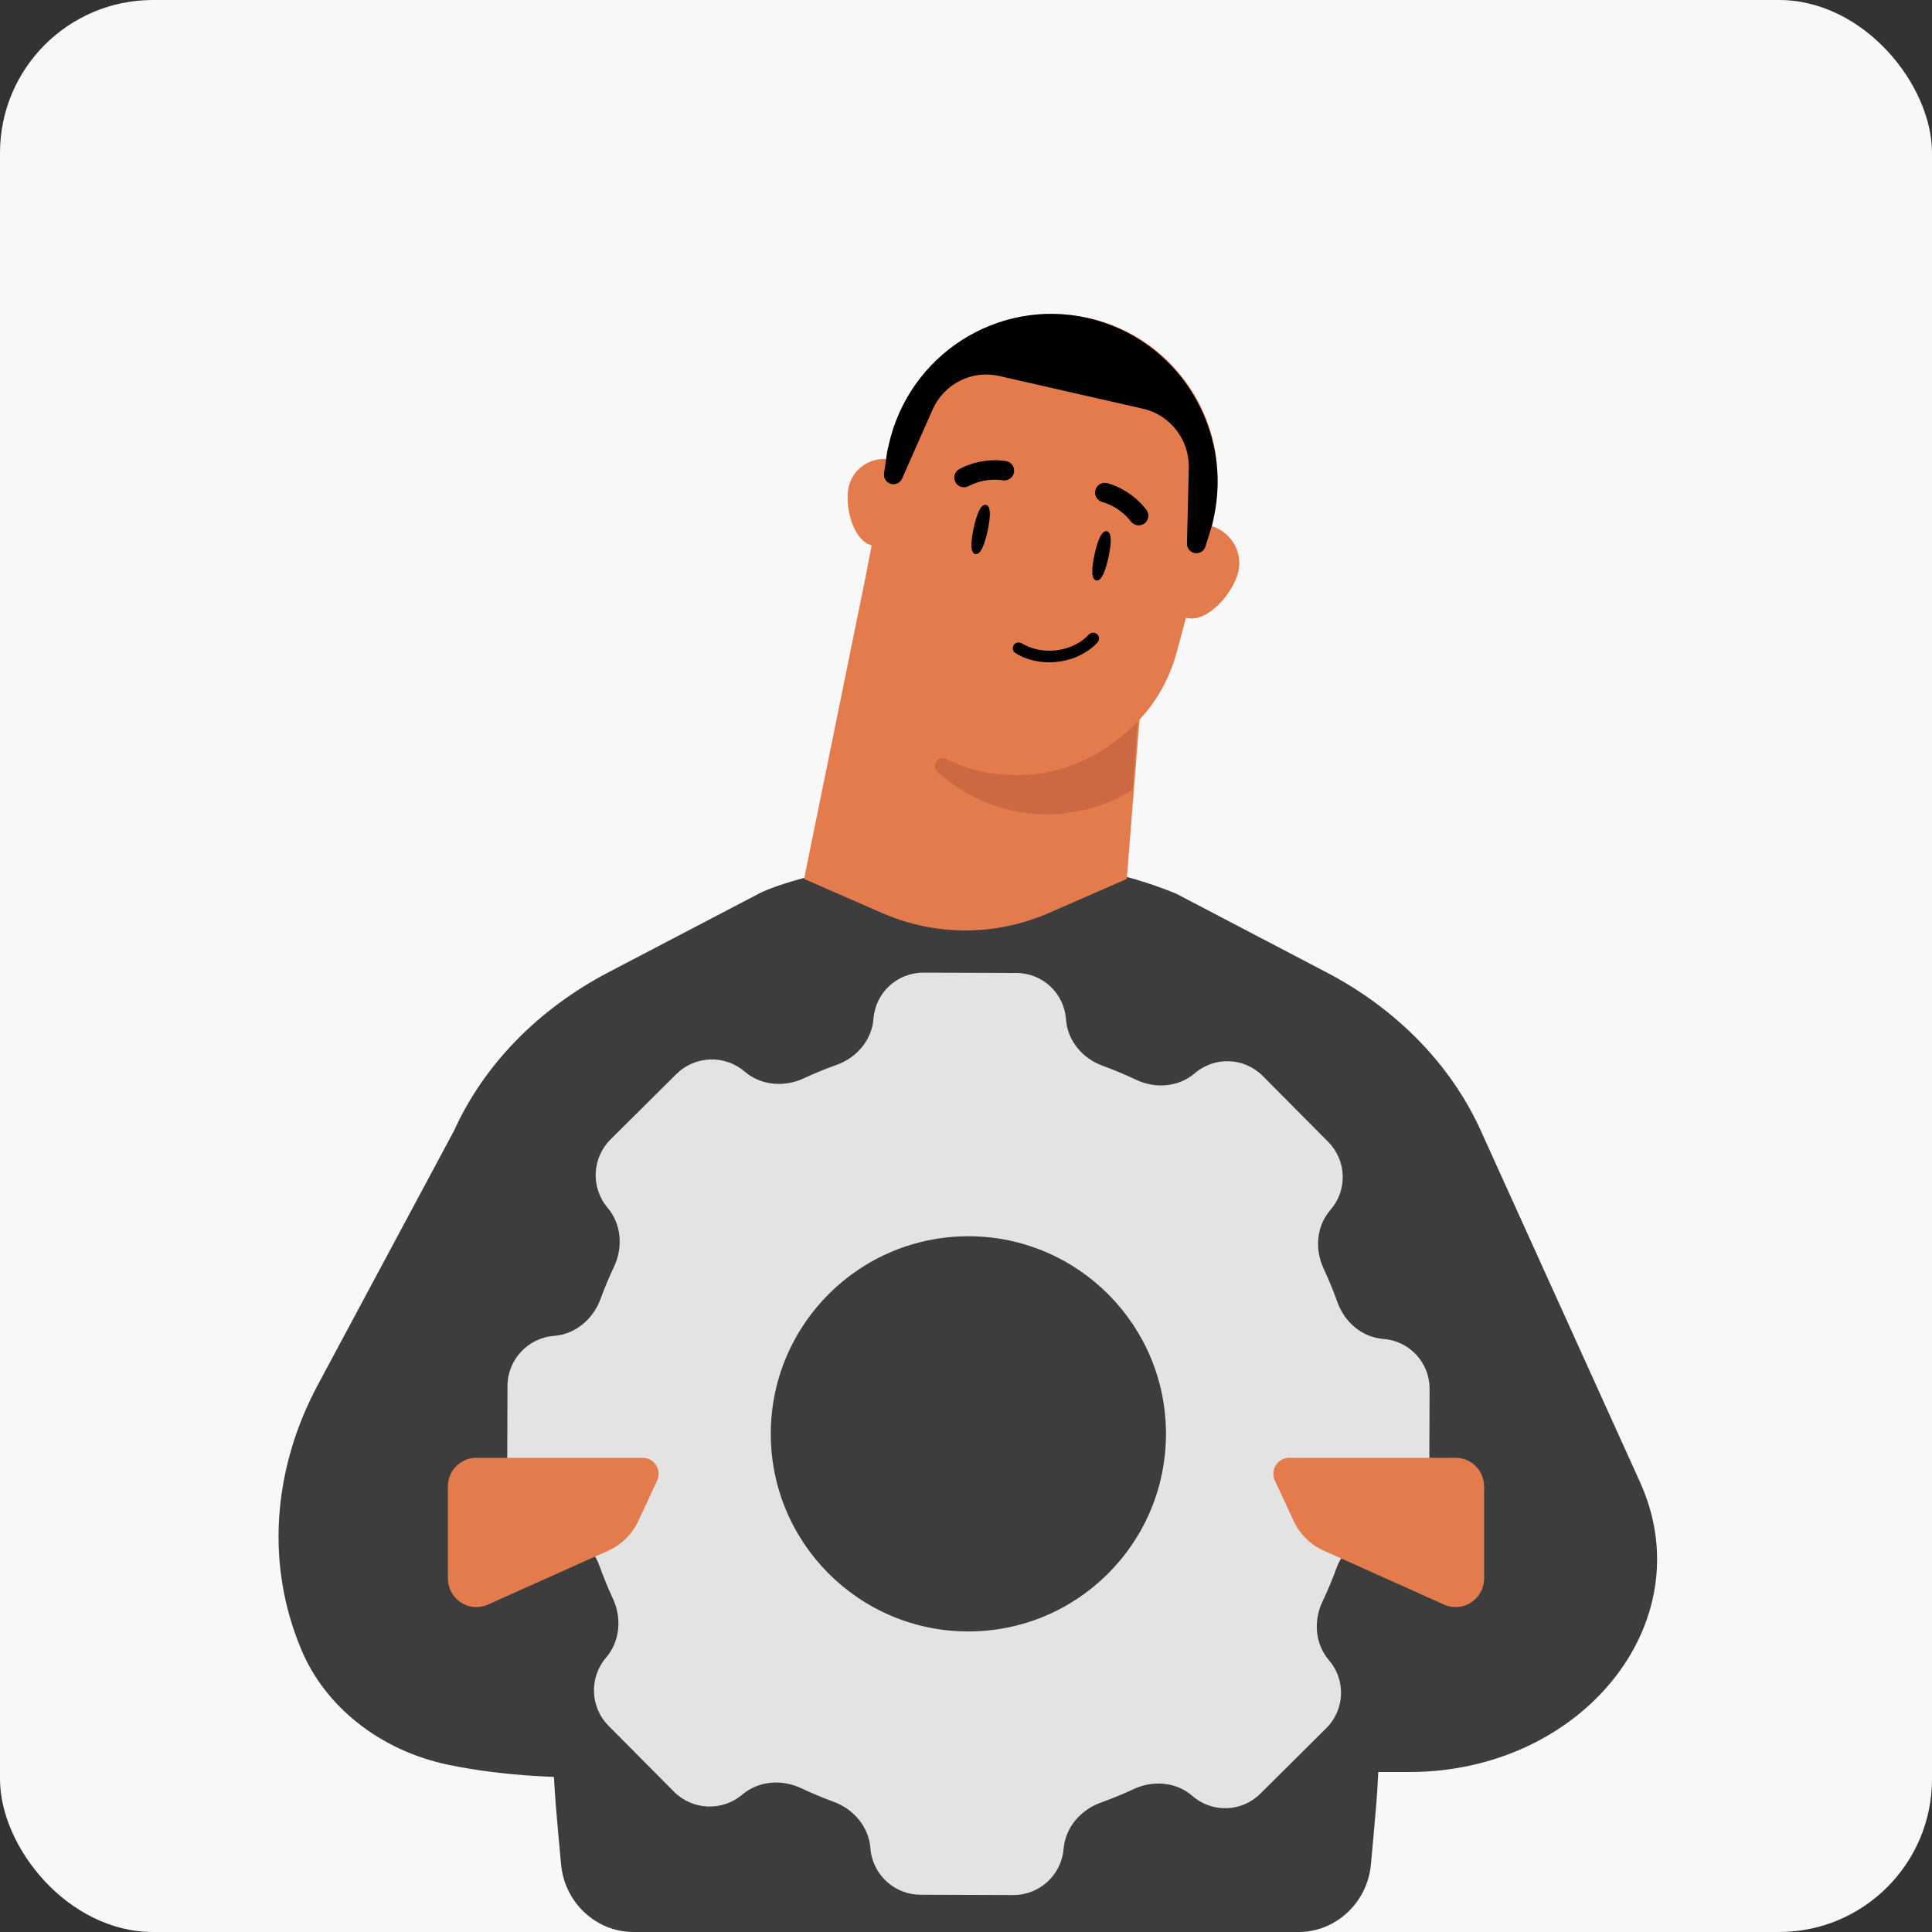
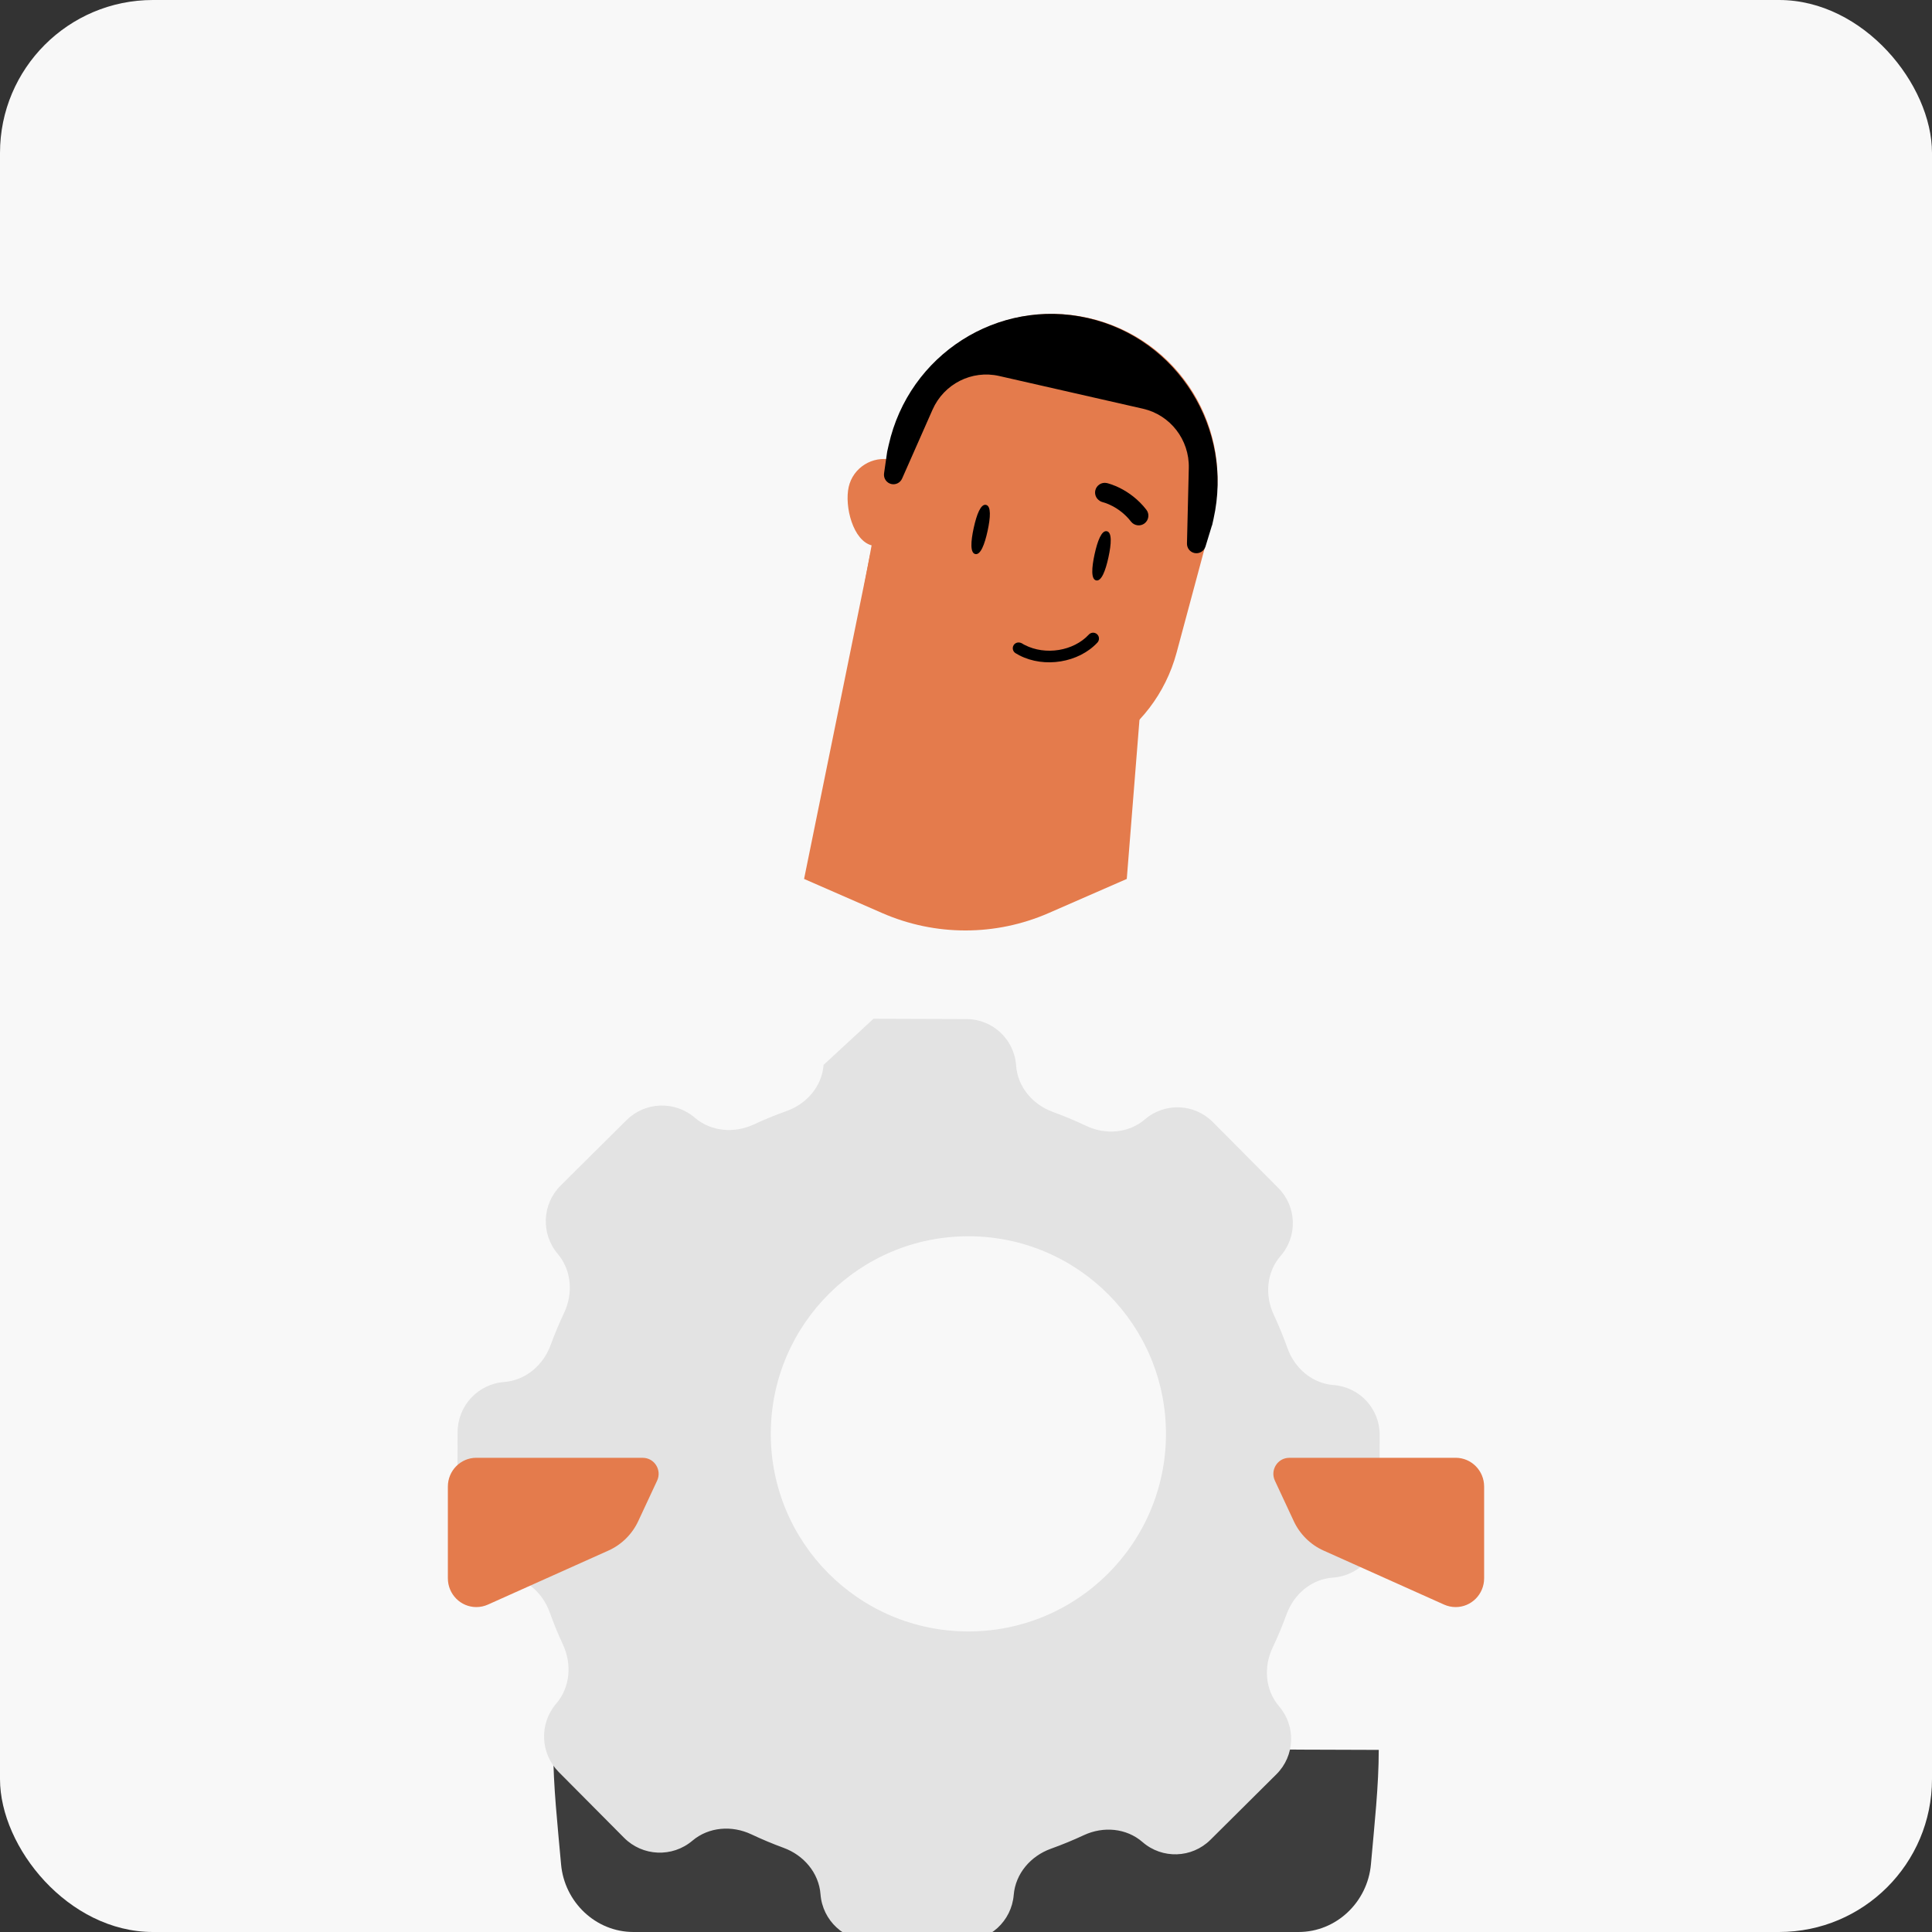
<svg xmlns="http://www.w3.org/2000/svg" fill="none" height="220" viewBox="0 0 220 220" width="220">
  <rect x="0" y="0" width="220" height="220" fill="#333333" stroke="none" />
  <rect fill="#f8f8f8" height="220" rx="17.414" width="220" />
  <path d="m157 199.263c0 4.068-.481 8.429-.89 13.03-.382 4.293-3.932 7.707-8.242 7.707h-75.736c-4.309 0-7.859-3.415-8.242-7.707-.41-4.601-.89-8.962-.89-13.03l46.663-.155v-.108l.323.048.323-.048v.108l46.663.155h.014z" fill="#3d3d3d" />
-   <path d="m34.29 187.783c-.131-.328-.262-.645-.393-.973-3.655-9.557-2.594-19.996 2.306-29.134l15.498-28.918c3.406-7.521 9.59-13.855 17.581-18.039l17.149-8.969c2.018-1.063 8.244-2.8 10.602-2.8l21.771-.505c2.371 0 8.294.505 15.104 3.305l17.136 8.969c7.991 4.173 14.175 10.518 17.581 18.039l18.092 39.934c.053.113.105.215.144.328 6.97 15.833-6.786 32.764-26.398 32.764h-81.775s-14.647 1.877-27.643-.826c-7.795-1.628-14.044-6.638-16.756-13.164z" fill="#3d3d3d" />
  <path d="m130.385 74.059-.643 8.047-.608 7.625-.826 10.355-8.889 3.883c-6.051 2.645-12.917 2.645-18.968 0l-8.889-3.883 7.511-36.886z" fill="#e47b4c" />
-   <path d="m129.582 81.998-.624 7.939c-1.688 1.079-3.493 1.816-5.511 2.299-2.672.64-5.522.684-8.367.024-3.203-.741-6.033-2.287-8.333-4.384-.734-.672.059-1.888.946-1.457 1.228.596 2.535 1.063 3.913 1.381 6.79 1.574 13.576-.858 17.98-5.801z" fill="#cc6942" />
  <g fill="#e47b4c">
    <path d="m104.675 57.237c.5-2.196-.891-4.378-3.109-4.873-2.219-.495-4.422.882-4.922 3.079-.5 2.196.481 6.187 2.699 6.681 2.219.495 4.832-2.691 5.335-4.887z" />
-     <path d="m141.011 65.084c.55-2.379-.98-4.743-3.42-5.279-2.44-.536-4.864.956-5.413 3.335-.55 2.38.529 6.702 2.969 7.238 2.44.536 5.315-2.915 5.868-5.295z" />
    <path d="m112.378 87.329c-9.537-2.145-15.675-11.414-13.908-20.999l2.803-15.199c1.934-10.49 12.234-17.271 22.671-14.925s16.819 12.879 14.05 23.182l-4.013 14.929c-2.533 9.414-12.066 15.157-21.603 13.015z" />
  </g>
  <g fill="#000">
    <path d="m123.862 36.215c-10.213-2.326-20.362 4.148-22.666 14.457l-.162.713c-.007.027-.011.054-.015.081l-.35 2.435c-.08.562.281 1.093.83 1.217.499.112 1.01-.143 1.222-.617l3.468-7.851c1.298-2.939 4.471-4.544 7.579-3.838l16.386 3.73c3.111.71 5.293 3.532 5.216 6.75l-.208 8.595c-.011.519.338.973.842 1.085.549.124 1.098-.198 1.267-.74l.73-2.388s.004-.023.008-.031l.007.035.169-.756c2.305-10.309-4.11-20.551-14.323-22.878z" />
    <path d="m112.457 60.463c-.337 1.547-.806 2.757-1.4 2.628s-.517-1.425-.179-2.972c.337-1.547.806-2.757 1.4-2.628s.517 1.425.179 2.972z" />
    <path d="m126.221 63.464c-.337 1.547-.807 2.757-1.4 2.628-.594-.13-.517-1.425-.18-2.972.338-1.547.807-2.757 1.401-2.628s.516 1.425.179 2.972z" />
-     <path d="m114.842 54.596c.308-.147.544-.426.617-.779.121-.588-.253-1.175-.848-1.301-.115-.024-2.628-.538-5.351.887-.543.282-.749.941-.469 1.492.283.54.949.748 1.493.466 1.991-1.048 3.845-.674 3.868-.669.239.048.48-.004.69-.095z" />
    <path d="m124.963 56.804c-.219-.262-.317-.614-.237-.966.136-.585.72-.963 1.313-.83.116.026 2.614.605 4.496 3.034.377.483.29 1.168-.195 1.552-.482.373-1.174.284-1.551-.198-1.374-1.781-3.215-2.214-3.238-2.219-.237-.056-.434-.204-.588-.373z" />
    <path d="m116.339 73.247c-.348-.179-.731-.074-.914.221-.192.307-.094.721.215.91.143.087.292.172.44.249 2.86 1.476 6.759.833 8.888-1.46.119-.131.18-.3.174-.479-.006-.178-.08-.341-.213-.465-.042-.043-.091-.073-.148-.102-.267-.138-.593-.079-.796.141-1.739 1.878-4.941 2.397-7.302 1.179-.118-.061-.239-.124-.349-.202l-.003.007z" />
  </g>
-   <path clip-rule="evenodd" d="m99.465 116.008c.225-2.969 2.704-5.26 5.681-5.25l10.596.035c2.977.01 5.441 2.317 5.646 5.287.168 2.428 1.878 4.445 4.165 5.279 1.301.474 2.574 1.007 3.815 1.596 2.2 1.044 4.839.845 6.686-.742 2.258-1.941 5.632-1.808 7.731.305l7.466 7.516c2.098 2.112 2.209 5.487.254 7.732-1.599 1.837-1.816 4.473-.787 6.68.581 1.245 1.106 2.522 1.572 3.826.818 2.291 2.824 4.015 5.25 4.198 2.968.225 5.258 2.704 5.248 5.68l-.035 10.599c-.01 2.976-2.316 5.439-5.285 5.645-2.428.167-4.444 1.877-5.278 4.163-.474 1.302-1.008 2.576-1.597 3.818-1.044 2.2-.845 4.837.742 6.683 1.94 2.258 1.806 5.631-.305 7.729l-7.518 7.468c-2.112 2.098-5.486 2.209-7.731.254-1.835-1.598-4.472-1.815-6.678-.786-1.223.571-2.477 1.087-3.758 1.547-2.296.825-4.029 2.828-4.23 5.26-.247 2.982-2.744 5.272-5.736 5.263l-10.564-.035c-2.992-.01-5.474-2.318-5.701-5.301-.185-2.433-1.904-4.448-4.196-5.288-1.254-.46-2.481-.974-3.679-1.54-2.208-1.043-4.851-.852-6.715.726-2.284 1.935-5.671 1.789-7.78-.334l-7.442-7.491c-2.11-2.124-2.233-5.513-.283-7.784 1.591-1.853 1.8-4.496.772-6.711-.557-1.2-1.062-2.428-1.512-3.682-.825-2.298-2.829-4.03-5.262-4.232-2.982-.247-5.273-2.745-5.263-5.737l.035-10.562c.01-2.992 2.318-5.474 5.301-5.702 2.434-.185 4.449-1.904 5.289-4.196.459-1.253.973-2.48 1.539-3.677 1.043-2.208.851-4.852-.727-6.716-1.935-2.285-1.789-5.672.335-7.782l7.49-7.44c2.124-2.11 5.513-2.233 7.785-.284 1.854 1.591 4.496 1.801 6.712.772 1.222-.567 2.474-1.081 3.753-1.537 2.292-.819 4.016-2.825 4.2-5.252zm10.731 69.767c12.427.041 22.534-9.999 22.575-22.425s-9.999-22.533-22.425-22.575c-12.427-.041-22.534 9.999-22.575 22.426-.041 12.426 9.999 22.533 22.425 22.574z" fill="#e3e3e3" fill-rule="evenodd" />
+   <path clip-rule="evenodd" d="m99.465 116.008l10.596.035c2.977.01 5.441 2.317 5.646 5.287.168 2.428 1.878 4.445 4.165 5.279 1.301.474 2.574 1.007 3.815 1.596 2.2 1.044 4.839.845 6.686-.742 2.258-1.941 5.632-1.808 7.731.305l7.466 7.516c2.098 2.112 2.209 5.487.254 7.732-1.599 1.837-1.816 4.473-.787 6.68.581 1.245 1.106 2.522 1.572 3.826.818 2.291 2.824 4.015 5.25 4.198 2.968.225 5.258 2.704 5.248 5.68l-.035 10.599c-.01 2.976-2.316 5.439-5.285 5.645-2.428.167-4.444 1.877-5.278 4.163-.474 1.302-1.008 2.576-1.597 3.818-1.044 2.2-.845 4.837.742 6.683 1.94 2.258 1.806 5.631-.305 7.729l-7.518 7.468c-2.112 2.098-5.486 2.209-7.731.254-1.835-1.598-4.472-1.815-6.678-.786-1.223.571-2.477 1.087-3.758 1.547-2.296.825-4.029 2.828-4.23 5.26-.247 2.982-2.744 5.272-5.736 5.263l-10.564-.035c-2.992-.01-5.474-2.318-5.701-5.301-.185-2.433-1.904-4.448-4.196-5.288-1.254-.46-2.481-.974-3.679-1.54-2.208-1.043-4.851-.852-6.715.726-2.284 1.935-5.671 1.789-7.78-.334l-7.442-7.491c-2.11-2.124-2.233-5.513-.283-7.784 1.591-1.853 1.8-4.496.772-6.711-.557-1.2-1.062-2.428-1.512-3.682-.825-2.298-2.829-4.03-5.262-4.232-2.982-.247-5.273-2.745-5.263-5.737l.035-10.562c.01-2.992 2.318-5.474 5.301-5.702 2.434-.185 4.449-1.904 5.289-4.196.459-1.253.973-2.48 1.539-3.677 1.043-2.208.851-4.852-.727-6.716-1.935-2.285-1.789-5.672.335-7.782l7.49-7.44c2.124-2.11 5.513-2.233 7.785-.284 1.854 1.591 4.496 1.801 6.712.772 1.222-.567 2.474-1.081 3.753-1.537 2.292-.819 4.016-2.825 4.2-5.252zm10.731 69.767c12.427.041 22.534-9.999 22.575-22.425s-9.999-22.533-22.425-22.575c-12.427-.041-22.534 9.999-22.575 22.426-.041 12.426 9.999 22.533 22.425 22.574z" fill="#e3e3e3" fill-rule="evenodd" />
  <path d="m165.759 166.005h-18.954c-1.319 0-2.194 1.388-1.632 2.598l2.148 4.607c.698 1.499 1.909 2.69 3.404 3.359l13.72 6.151c.412.184.861.28 1.314.28 1.791 0 3.241-1.467 3.241-3.277v-10.446c0-1.81-1.45-3.277-3.241-3.277" fill="#e47b4c" />
  <path d="m54.241 166.005h18.954c1.319 0 2.194 1.388 1.632 2.598l-2.148 4.607c-.698 1.499-1.908 2.69-3.404 3.359l-13.72 6.151c-.412.184-.861.28-1.314.28-1.79 0-3.241-1.467-3.241-3.277v-10.446c0-1.81 1.45-3.277 3.241-3.277" fill="#e47b4c" />
</svg>